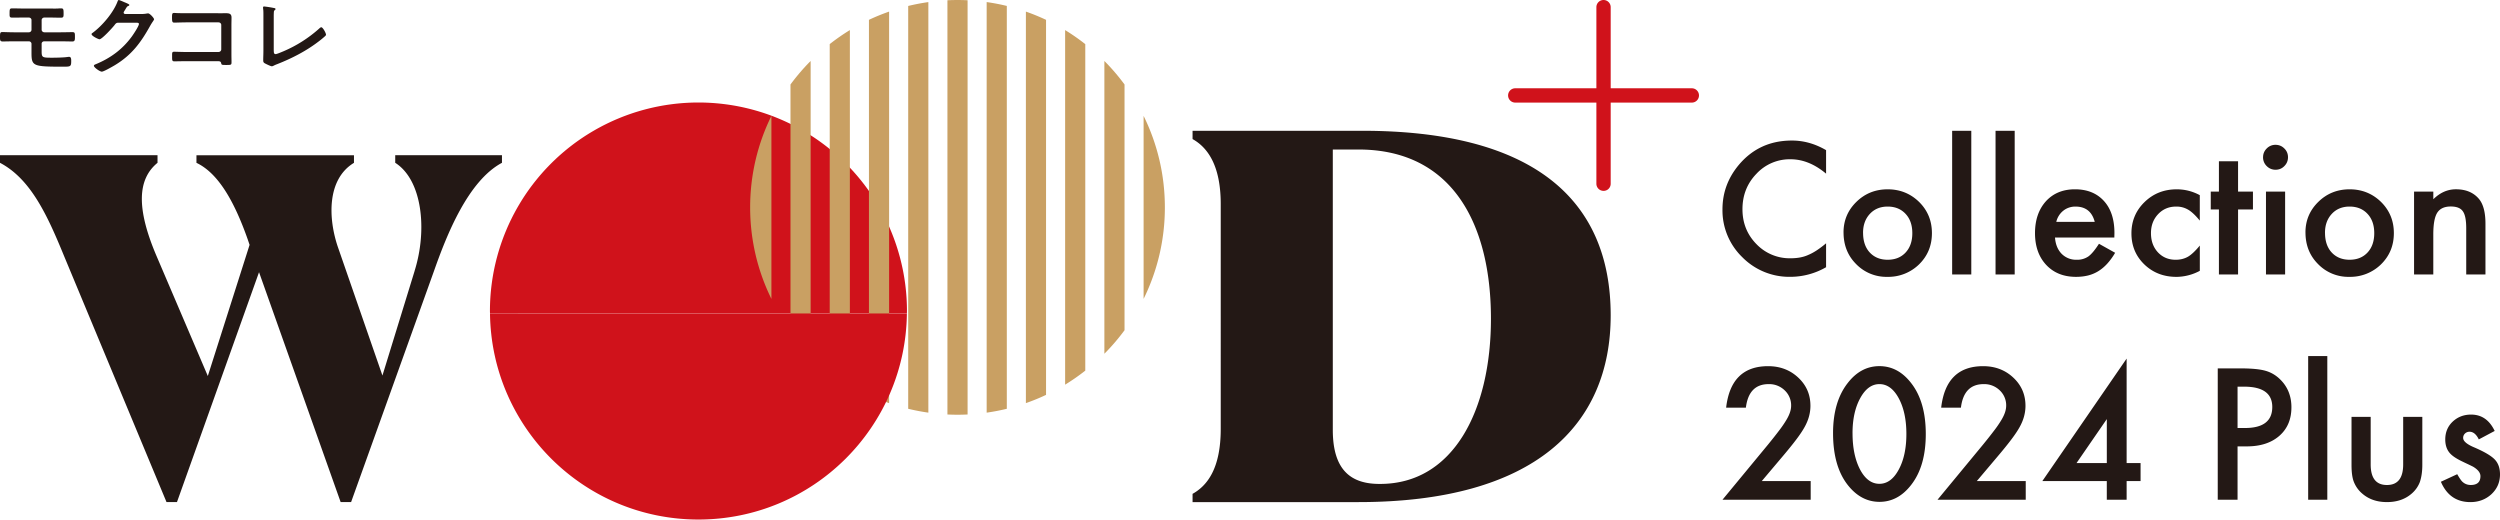
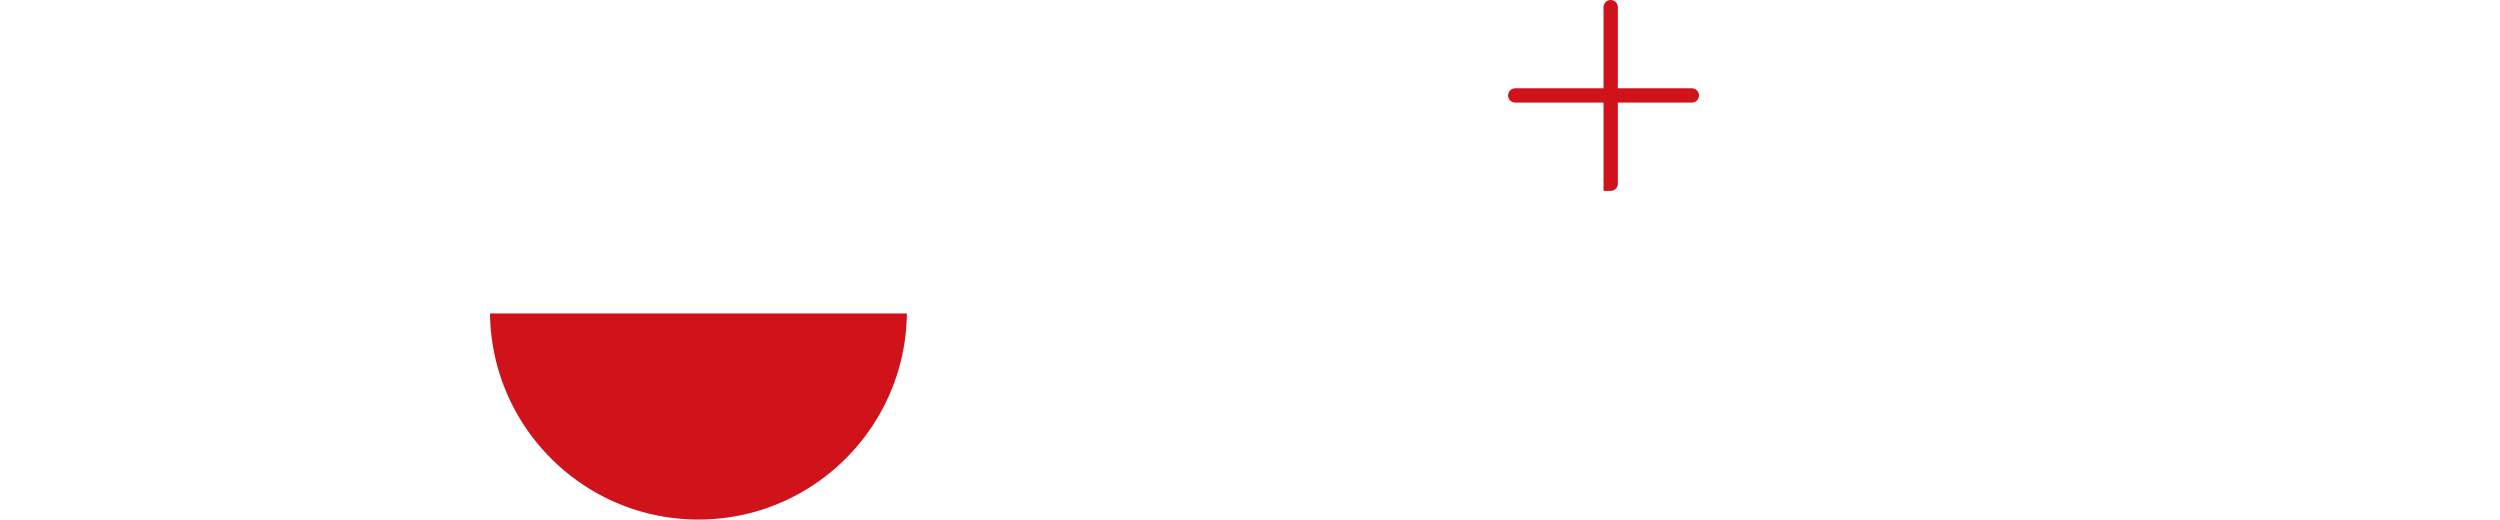
<svg xmlns="http://www.w3.org/2000/svg" id="_レイヤー_2" data-name="レイヤー 2" viewBox="0 0 108.652 22.579">
  <defs>
    <style>.cls-2,.cls-3{stroke-width:0}.cls-2{fill:#231815}.cls-3{fill:#d0121b}</style>
  </defs>
  <g id="_レイヤー_3" data-name="レイヤー 3">
-     <path class="cls-2" d="M79.363 6.527v1.02c-.498-.417-1.013-.625-1.545-.625a1.97 1.97 0 00-1.483.632c-.404.419-.606.932-.606 1.538 0 .599.202 1.104.606 1.516a2 2 0 001.486.617c.303 0 .561-.049.773-.148.118-.049.241-.116.368-.2a4.36 4.36 0 00.401-.303v1.039a3.108 3.108 0 01-1.553.418 2.867 2.867 0 01-2.089-.854 2.832 2.832 0 01-.861-2.078c0-.727.24-1.375.721-1.945.592-.697 1.357-1.046 2.296-1.046.513 0 1.008.139 1.486.418zm.758 3.575c0-.52.186-.963.558-1.327.372-.365.826-.547 1.361-.547s.993.184 1.368.551c.37.367.555.818.555 1.353 0 .54-.186.992-.558 1.357a1.909 1.909 0 01-1.379.543 1.83 1.83 0 01-1.357-.555c-.365-.365-.547-.823-.547-1.376zm.85.015c0 .36.096.645.288.854.197.212.457.318.78.318.325 0 .585-.105.78-.314.195-.21.292-.489.292-.84s-.097-.63-.292-.839c-.197-.212-.457-.318-.78-.318-.318 0-.576.106-.773.318-.197.212-.296.486-.296.821zm4.703-4.433v6.245h-.832V5.684h.832zm1.886 0v6.245h-.832V5.684h.832zm4.333 4.64h-2.581c.022.296.118.531.288.706a.88.88 0 00.654.259.85.85 0 00.514-.148c.133-.099.285-.281.455-.547l.702.392a2.757 2.757 0 01-.344.475c-.121.132-.25.24-.388.325a1.574 1.574 0 01-.447.187c-.16.039-.334.059-.521.059-.537 0-.969-.172-1.294-.518-.325-.348-.488-.808-.488-1.383 0-.569.158-1.03.473-1.383.318-.348.739-.521 1.264-.521.53 0 .949.169 1.257.506.306.335.458.8.458 1.394l-.004.196zm-.854-.681c-.116-.444-.396-.665-.839-.665a.86.86 0 00-.285.046.804.804 0 00-.242.133.873.873 0 00-.305.486h1.671zm4.566-1.16v1.105c-.19-.232-.36-.391-.51-.477a.992.992 0 00-.521-.133c-.313 0-.573.11-.78.329-.207.22-.311.494-.311.825 0 .338.1.615.3.832.202.217.46.325.773.325.2 0 .376-.043.529-.129.148-.084.322-.247.521-.488v1.098a2.185 2.185 0 01-1.013.263c-.557 0-1.023-.18-1.397-.54-.375-.362-.562-.812-.562-1.35s.19-.991.569-1.36c.38-.37.845-.555 1.398-.555.355 0 .69.085 1.006.255zm1.663.621v2.825h-.832V9.104h-.355v-.776h.355v-1.32h.832v1.32h.647v.776h-.647zm1.087-2.274c0-.145.053-.271.159-.377a.52.52 0 01.381-.159c.15 0 .279.053.384.159.106.103.159.231.159.381s-.053.279-.159.384c-.103.106-.231.159-.381.159s-.279-.053-.385-.159a.527.527 0 01-.159-.388zm.958 1.497v3.601h-.832V8.327h.832zm.884 1.775c0-.52.186-.963.558-1.327.372-.365.826-.547 1.361-.547s.993.184 1.368.551c.37.367.555.818.555 1.353 0 .54-.186.992-.558 1.357a1.909 1.909 0 01-1.379.543 1.83 1.83 0 01-1.357-.555c-.365-.365-.547-.823-.547-1.376zm.85.015c0 .36.096.645.288.854.197.212.457.318.78.318.325 0 .585-.105.78-.314.195-.21.292-.489.292-.84s-.097-.63-.292-.839c-.197-.212-.457-.318-.78-.318-.318 0-.576.106-.773.318-.197.212-.296.486-.296.821zm3.871-1.79h.836v.333c.291-.288.619-.433.983-.433.419 0 .746.132.98.396.202.224.303.59.303 1.098v2.207h-.836V9.917c0-.355-.049-.6-.148-.736-.096-.138-.271-.207-.525-.207-.276 0-.472.091-.588.274-.113.18-.17.494-.17.943v1.738h-.836V8.328zm-28.35 12.582h2.126v.81H74.86l1.982-2.4c.195-.239.358-.446.49-.621a4.72 4.72 0 00.301-.44c.141-.232.211-.44.211-.625a.892.892 0 00-.281-.669.964.964 0 00-.695-.27c-.577 0-.907.341-.991 1.024h-.858c.138-1.203.746-1.804 1.823-1.804.52 0 .956.165 1.309.495.355.33.532.739.532 1.227 0 .311-.083.615-.248.913-.084.155-.207.34-.368.553-.161.213-.365.465-.612.756l-.887 1.05zm3.098-2.082c0-.91.212-1.635.636-2.178.379-.491.839-.736 1.379-.736s1 .245 1.379.736c.424.542.636 1.28.636 2.215s-.212 1.669-.636 2.211c-.379.49-.838.736-1.375.736s-.998-.245-1.383-.736c-.424-.542-.636-1.292-.636-2.248zm.847.004c0 .634.11 1.16.329 1.579.219.412.499.617.839.617.338 0 .618-.206.839-.617.222-.409.333-.926.333-1.549s-.111-1.141-.333-1.553c-.222-.409-.501-.614-.839-.614-.335 0-.614.205-.836.614-.222.407-.333.914-.333 1.523zm5.401 2.078h2.126v.81h-3.834l1.982-2.4c.195-.239.358-.446.49-.621a4.72 4.72 0 00.301-.44c.141-.232.211-.44.211-.625a.892.892 0 00-.281-.669.964.964 0 00-.695-.27c-.577 0-.907.341-.991 1.024h-.858c.138-1.203.746-1.804 1.823-1.804.52 0 .956.165 1.309.495.355.33.532.739.532 1.227 0 .311-.083.615-.248.913-.084.155-.207.34-.368.553-.161.213-.365.465-.612.756l-.887 1.05zm6.511-.784h.606v.784h-.606v.81h-.862v-.81h-2.802l3.664-5.324v4.54zm-.861 0v-1.911l-1.316 1.911h1.316zm5.682-.725v2.318h-.861V16.01h.976c.478 0 .839.033 1.083.1.246.067.463.192.651.377.328.32.492.725.492 1.213 0 .523-.175.937-.525 1.242-.35.306-.822.458-1.416.458h-.399zm0-.798h.322c.791 0 1.187-.304 1.187-.913 0-.589-.408-.884-1.224-.884h-.285v1.797zm3.901-3.128v6.245h-.832v-6.245h.832zm1.885 2.643v2.067c0 .597.235.895.706.895s.706-.298.706-.895v-2.067h.832v2.085c0 .289-.036.538-.107.747a1.245 1.245 0 01-.359.506c-.281.244-.638.366-1.072.366-.431 0-.787-.122-1.069-.366a1.274 1.274 0 01-.366-.506c-.069-.168-.104-.417-.104-.747v-2.085h.832zm5.387.614l-.688.366c-.108-.222-.243-.333-.403-.333a.276.276 0 00-.196.076.254.254 0 00-.081.194c0 .138.16.275.481.41.441.19.738.365.891.525.153.16.229.376.229.647 0 .348-.128.638-.384.873-.249.222-.55.333-.902.333-.604 0-1.031-.295-1.283-.884l.71-.329c.099.173.174.282.226.329.101.094.222.14.362.14.281 0 .421-.128.421-.384 0-.148-.109-.286-.325-.414a11.482 11.482 0 00-.251-.122c-.084-.039-.169-.08-.255-.122-.241-.118-.412-.237-.51-.355-.126-.15-.188-.344-.188-.58 0-.313.107-.572.322-.776.219-.205.486-.307.799-.307.461 0 .803.238 1.028.714zm-90.397-6.967c.557-1.783.33-3.94-.845-4.688v-.33h4.639v.33c-1.485.792-2.413 3.169-2.949 4.688l-3.608 10.058h-.454l-3.547-9.992-3.567 9.992h-.454L2.784 11.126C2.062 9.365 1.341 7.781 0 7.076v-.33h6.846v.33c-.887.726-.907 2.003-.062 4.006l2.248 5.26 1.815-5.7-.082-.242c-.598-1.695-1.299-2.883-2.227-3.323v-.33h6.846v.33c-1.196.726-1.113 2.443-.701 3.654l1.938 5.59 1.402-4.556zm41.182-6.08c7.319 0 10.798 2.897 10.798 8.021 0 4.789-3.312 8.117-10.964 8.117H51.83v-.359c.64-.359 1.224-1.101 1.224-2.825V8.869c0-1.7-.584-2.466-1.224-2.825v-.359h7.375zm.78 15.348c3.172 0 4.814-3.185 4.814-7.183 0-4.023-1.614-7.351-5.76-7.351h-1.113v12.187c0 1.796.835 2.347 2.031 2.347h.028z" />
-     <path class="cls-3" d="M30.355 4.455a9.062 9.062 0 019.062 9.062l-.003.105H21.296l-.003-.105a9.062 9.062 0 019.062-9.062z" />
-     <path d="M37.765.862c.284-.134.577-.253.876-.358v17.017a9.08 9.08 0 01-.876-.358V.862zm-3.41 2.81c.267-.362.559-.704.876-1.022v12.724a9.081 9.081 0 01-.876-1.022V3.672zm14.518 10.68a9.081 9.081 0 01-.876 1.022V2.65c.317.318.609.66.876 1.022v10.68zm-8.526 3.582a9.031 9.031 0 01-.876-.168V.259c.287-.07.579-.126.876-.168v17.844zM36.06 1.917a9.19 9.19 0 01.876-.61v15.41a9.065 9.065 0 01-.876-.61V1.917zm-2.534 3.119v7.954c-.591-1.2-.924-2.549-.924-3.977s.333-2.777.924-3.977zm12.765-3.728c.305.186.597.391.876.61v14.19a9.19 9.19 0 01-.876.61V1.308zM41.176.011a9.08 9.08 0 01.876 0v18.003a9.08 9.08 0 01-.876 0V.011zm8.526 5.025c.591 1.2.924 2.549.924 3.977a8.974 8.974 0 01-.924 3.977V5.037zM42.881.09c.297.042.589.098.876.168v17.508c-.287.07-.579.126-.876.168V.09zm1.705.414c.3.105.592.224.876.358v16.3a8.932 8.932 0 01-.876.358V.504z" stroke-width="0" fill="#c9a063" />
    <path class="cls-3" d="M30.355 22.579c-4.969 0-9.002-4.001-9.059-8.957h18.118c-.057 4.956-4.09 8.957-9.059 8.957zm43.173-18.12h-7.674a.31.31 0 110-.622h7.674a.31.31 0 110 .622z" />
-     <path class="cls-3" d="M69.691 8.295a.31.31 0 01-.311-.311V.311a.31.31 0 11.622 0v7.674a.31.31 0 01-.311.311z" />
-     <path class="cls-2" d="M2.14.371c.122 0 .239.004.361 0 .053-.004.101-.007.154-.007.105 0 .109.045.109.236 0 .131-.008.169-.118.169-.17 0-.336-.007-.507-.007h-.207c-.069 0-.122.049-.122.113v.42c0 .06.057.109.122.109h.689c.186 0 .381-.007.527-.007.109 0 .109.041.109.214 0 .109 0 .191-.105.191-.178 0-.357-.007-.531-.007h-.697c-.061 0-.114.045-.114.101v.319c0 .285.02.293.458.293.162 0 .531-.007.681-.034.02-.004.041-.004.061-.004.093 0 .085.139.085.195 0 .225-.037.233-.328.233-1.345 0-1.398-.019-1.398-.619v-.375c0-.06-.053-.109-.117-.109H.616c-.17 0-.336.007-.507.007C0 1.802 0 1.731 0 1.622c0-.18.004-.229.101-.229.093 0 .32.011.515.011h.636c.065 0 .117-.049.117-.109V.871c0-.064-.053-.109-.122-.109h-.203C.882.762.716.766.55.766.436.766.416.747.416.627c0-.24 0-.263.13-.263.158 0 .328.007.507.007h1.086zm4.024.237c.073 0 .134-.004.227-.022.012 0 .028-.004.045-.004.081 0 .259.206.259.255 0 .019-.016.045-.049.094a2.426 2.426 0 00-.126.202c-.397.713-.794 1.26-1.54 1.707-.089.052-.47.274-.555.274-.089 0-.344-.184-.344-.255 0-.038.049-.056.081-.068.652-.27 1.163-.653 1.564-1.2.069-.094.312-.458.312-.551 0-.049-.065-.053-.122-.053h-.77c-.093 0-.118.037-.17.105-.077.101-.543.615-.652.615-.049 0-.344-.143-.344-.221 0-.026.016-.041.037-.052.425-.311.896-.87 1.082-1.343.016-.038.028-.09.065-.09.02 0 .13.045.215.083.037.019.243.09.243.131 0 .019-.02.034-.037.041-.057.019-.069.037-.138.154-.016.03-.073.105-.073.135 0 .041.028.06.069.064h.721zm3.319-.03c.105 0 .207-.004.312-.004.162 0 .267.015.267.191 0 .113-.004.225-.004.338v1.264c0 .113.004.229.004.341 0 .116-.024.116-.243.116-.186 0-.191-.007-.207-.079-.02-.086-.073-.086-.195-.086H8.1c-.178 0-.417.007-.523.007-.101 0-.097-.052-.097-.218 0-.15-.008-.199.089-.199s.332.011.527.011h1.398c.069 0 .122-.053.122-.113V1.085c0-.064-.053-.113-.122-.113H8.096c-.174 0-.421.011-.523.011-.089 0-.097-.052-.097-.24 0-.15.016-.18.089-.18.061 0 .117.007.174.007.118.004.235.004.353.004h1.39zm2.416 1.62c0 .094.008.154.081.154.049 0 .235-.079.332-.12a5.636 5.636 0 001.556-.987c.024-.022.061-.06.097-.06.065 0 .203.248.203.323 0 .026-.024.049-.045.068a3.784 3.784 0 01-.284.233c-.535.409-1.147.724-1.783.975-.049.019-.097.037-.142.06-.028.015-.069.037-.101.037-.049 0-.272-.109-.32-.139-.049-.034-.053-.068-.053-.131 0-.128.008-.266.008-.405V.679c0-.083 0-.165-.004-.229a1.562 1.562 0 01-.012-.124c0-.023.012-.045.045-.045a4.313 4.313 0 01.413.064c.036.007.085.011.085.049 0 .022-.02.034-.037.049-.037.03-.037.075-.037.116-.004.056-.004.116-.004.176v1.463z" />
+     <path class="cls-3" d="M69.691 8.295V.311a.31.31 0 11.622 0v7.674a.31.31 0 01-.311.311z" />
  </g>
</svg>